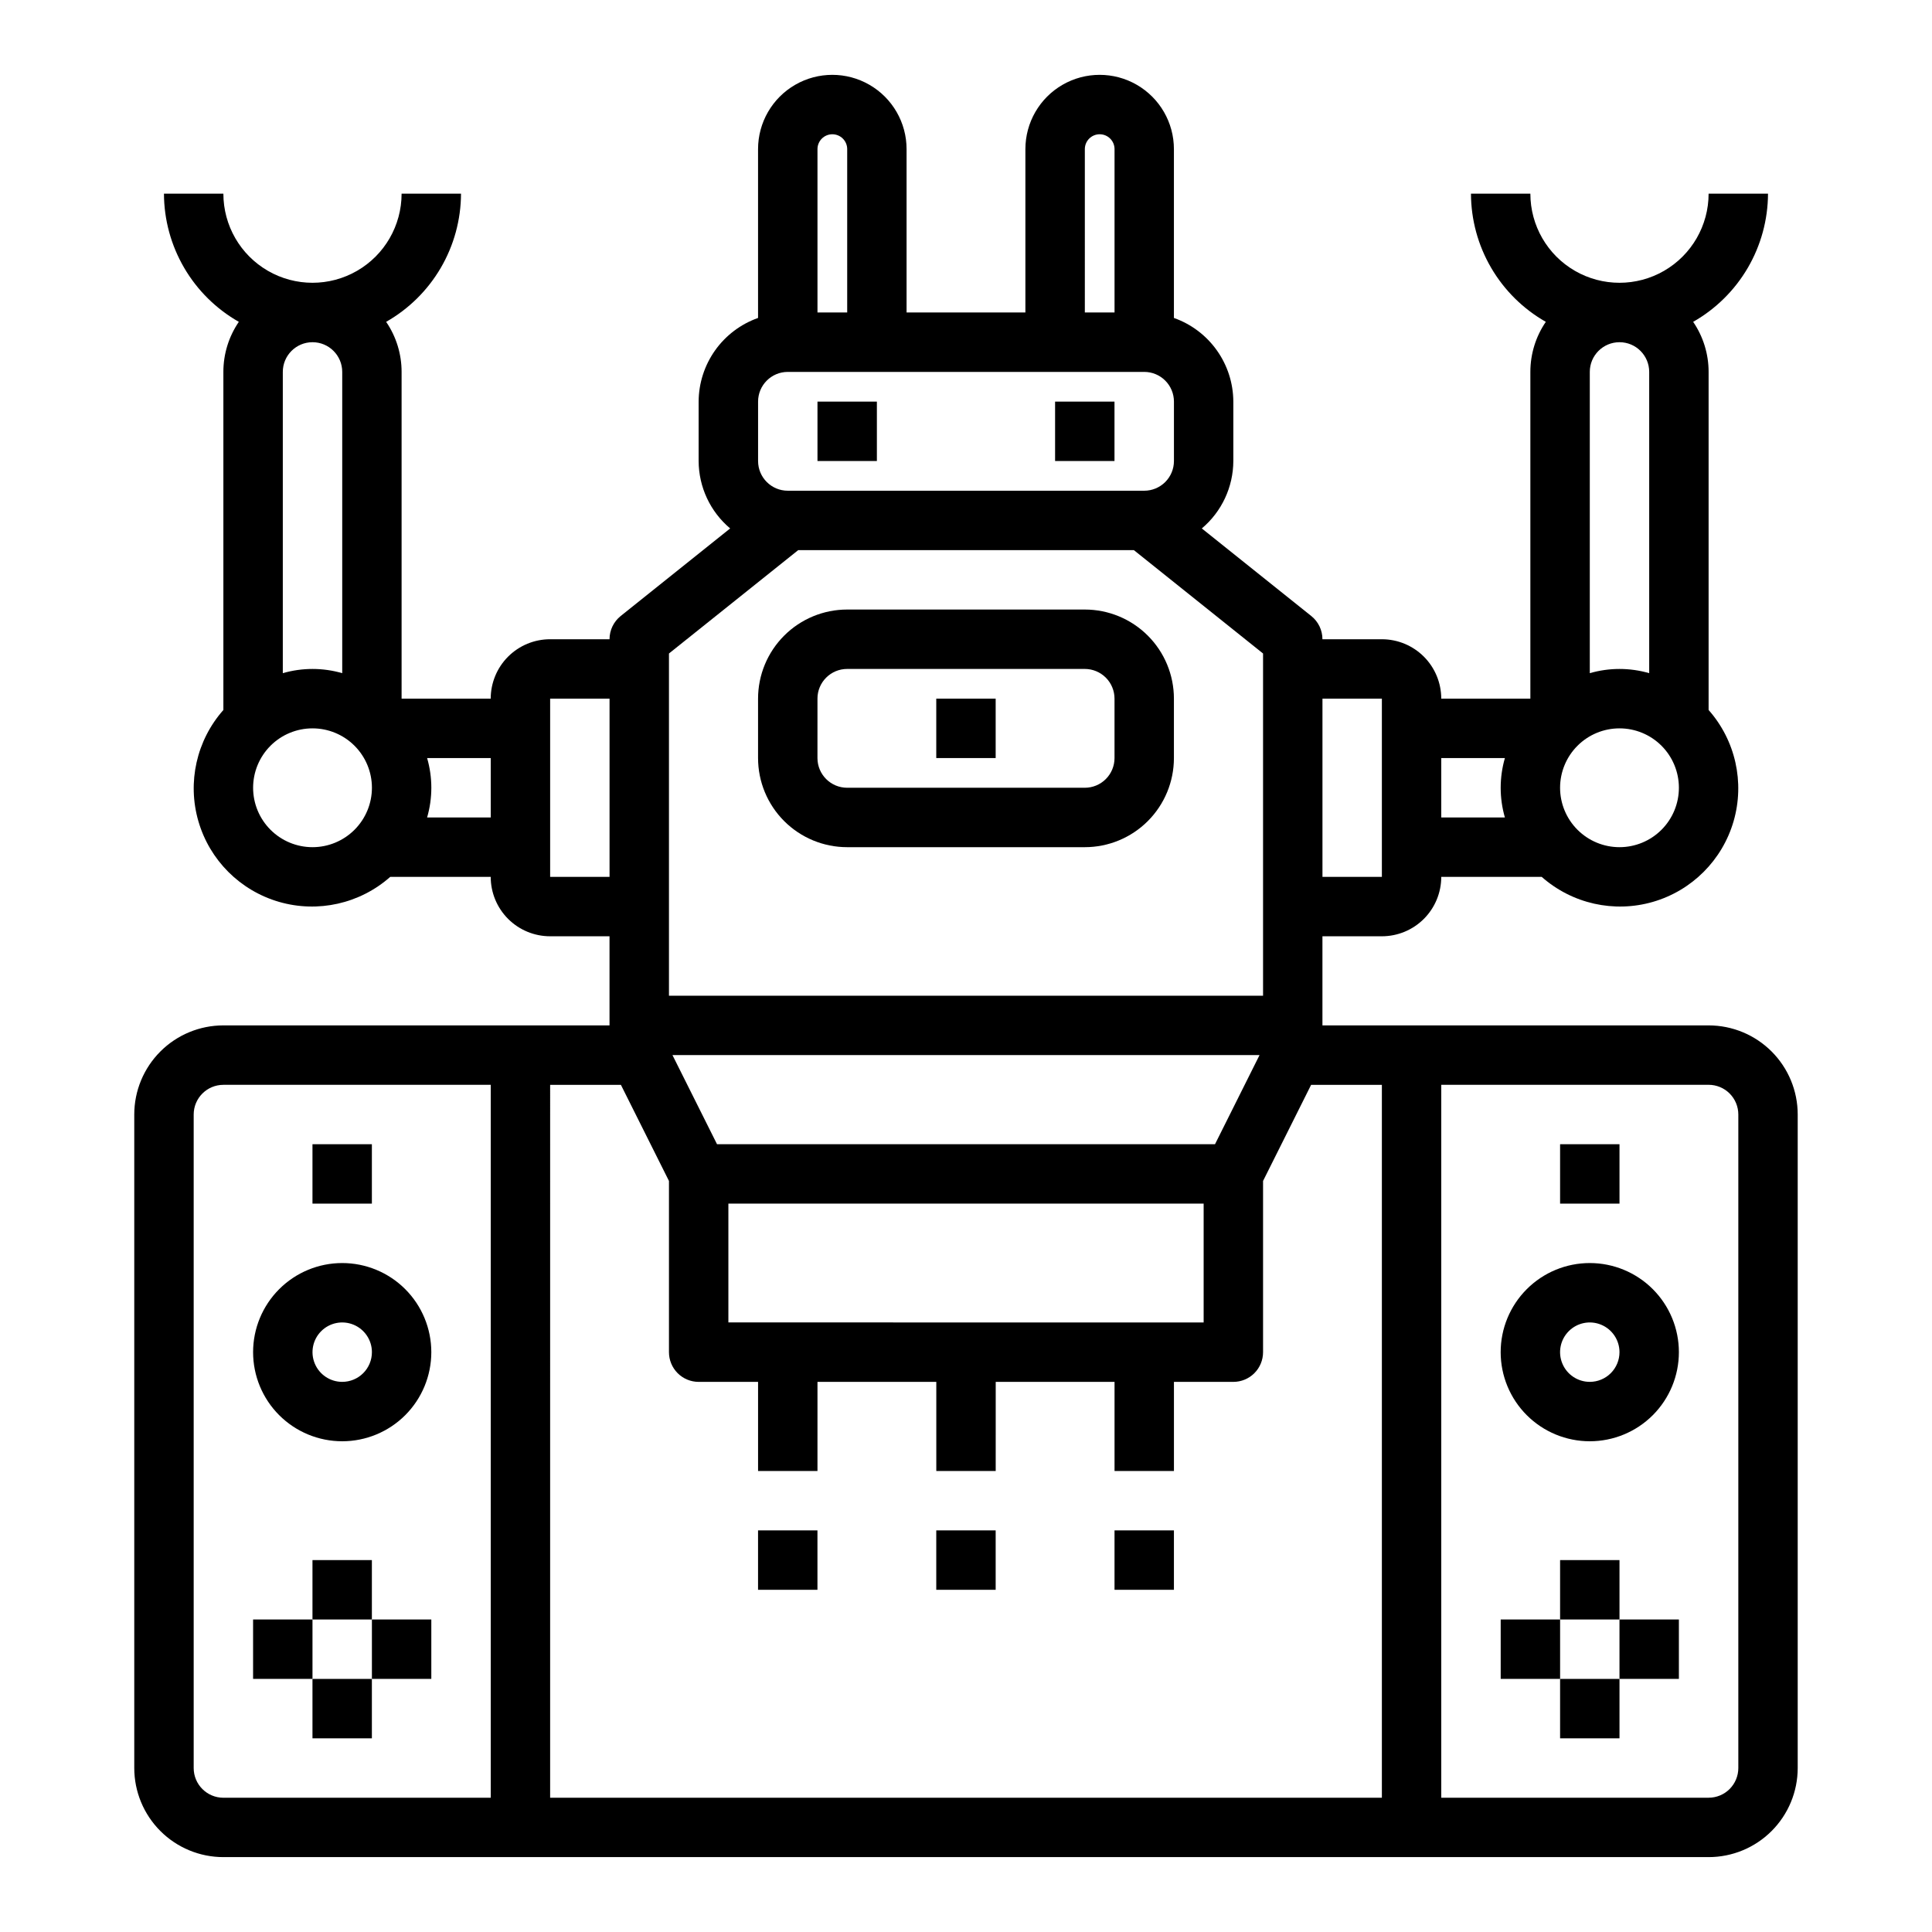
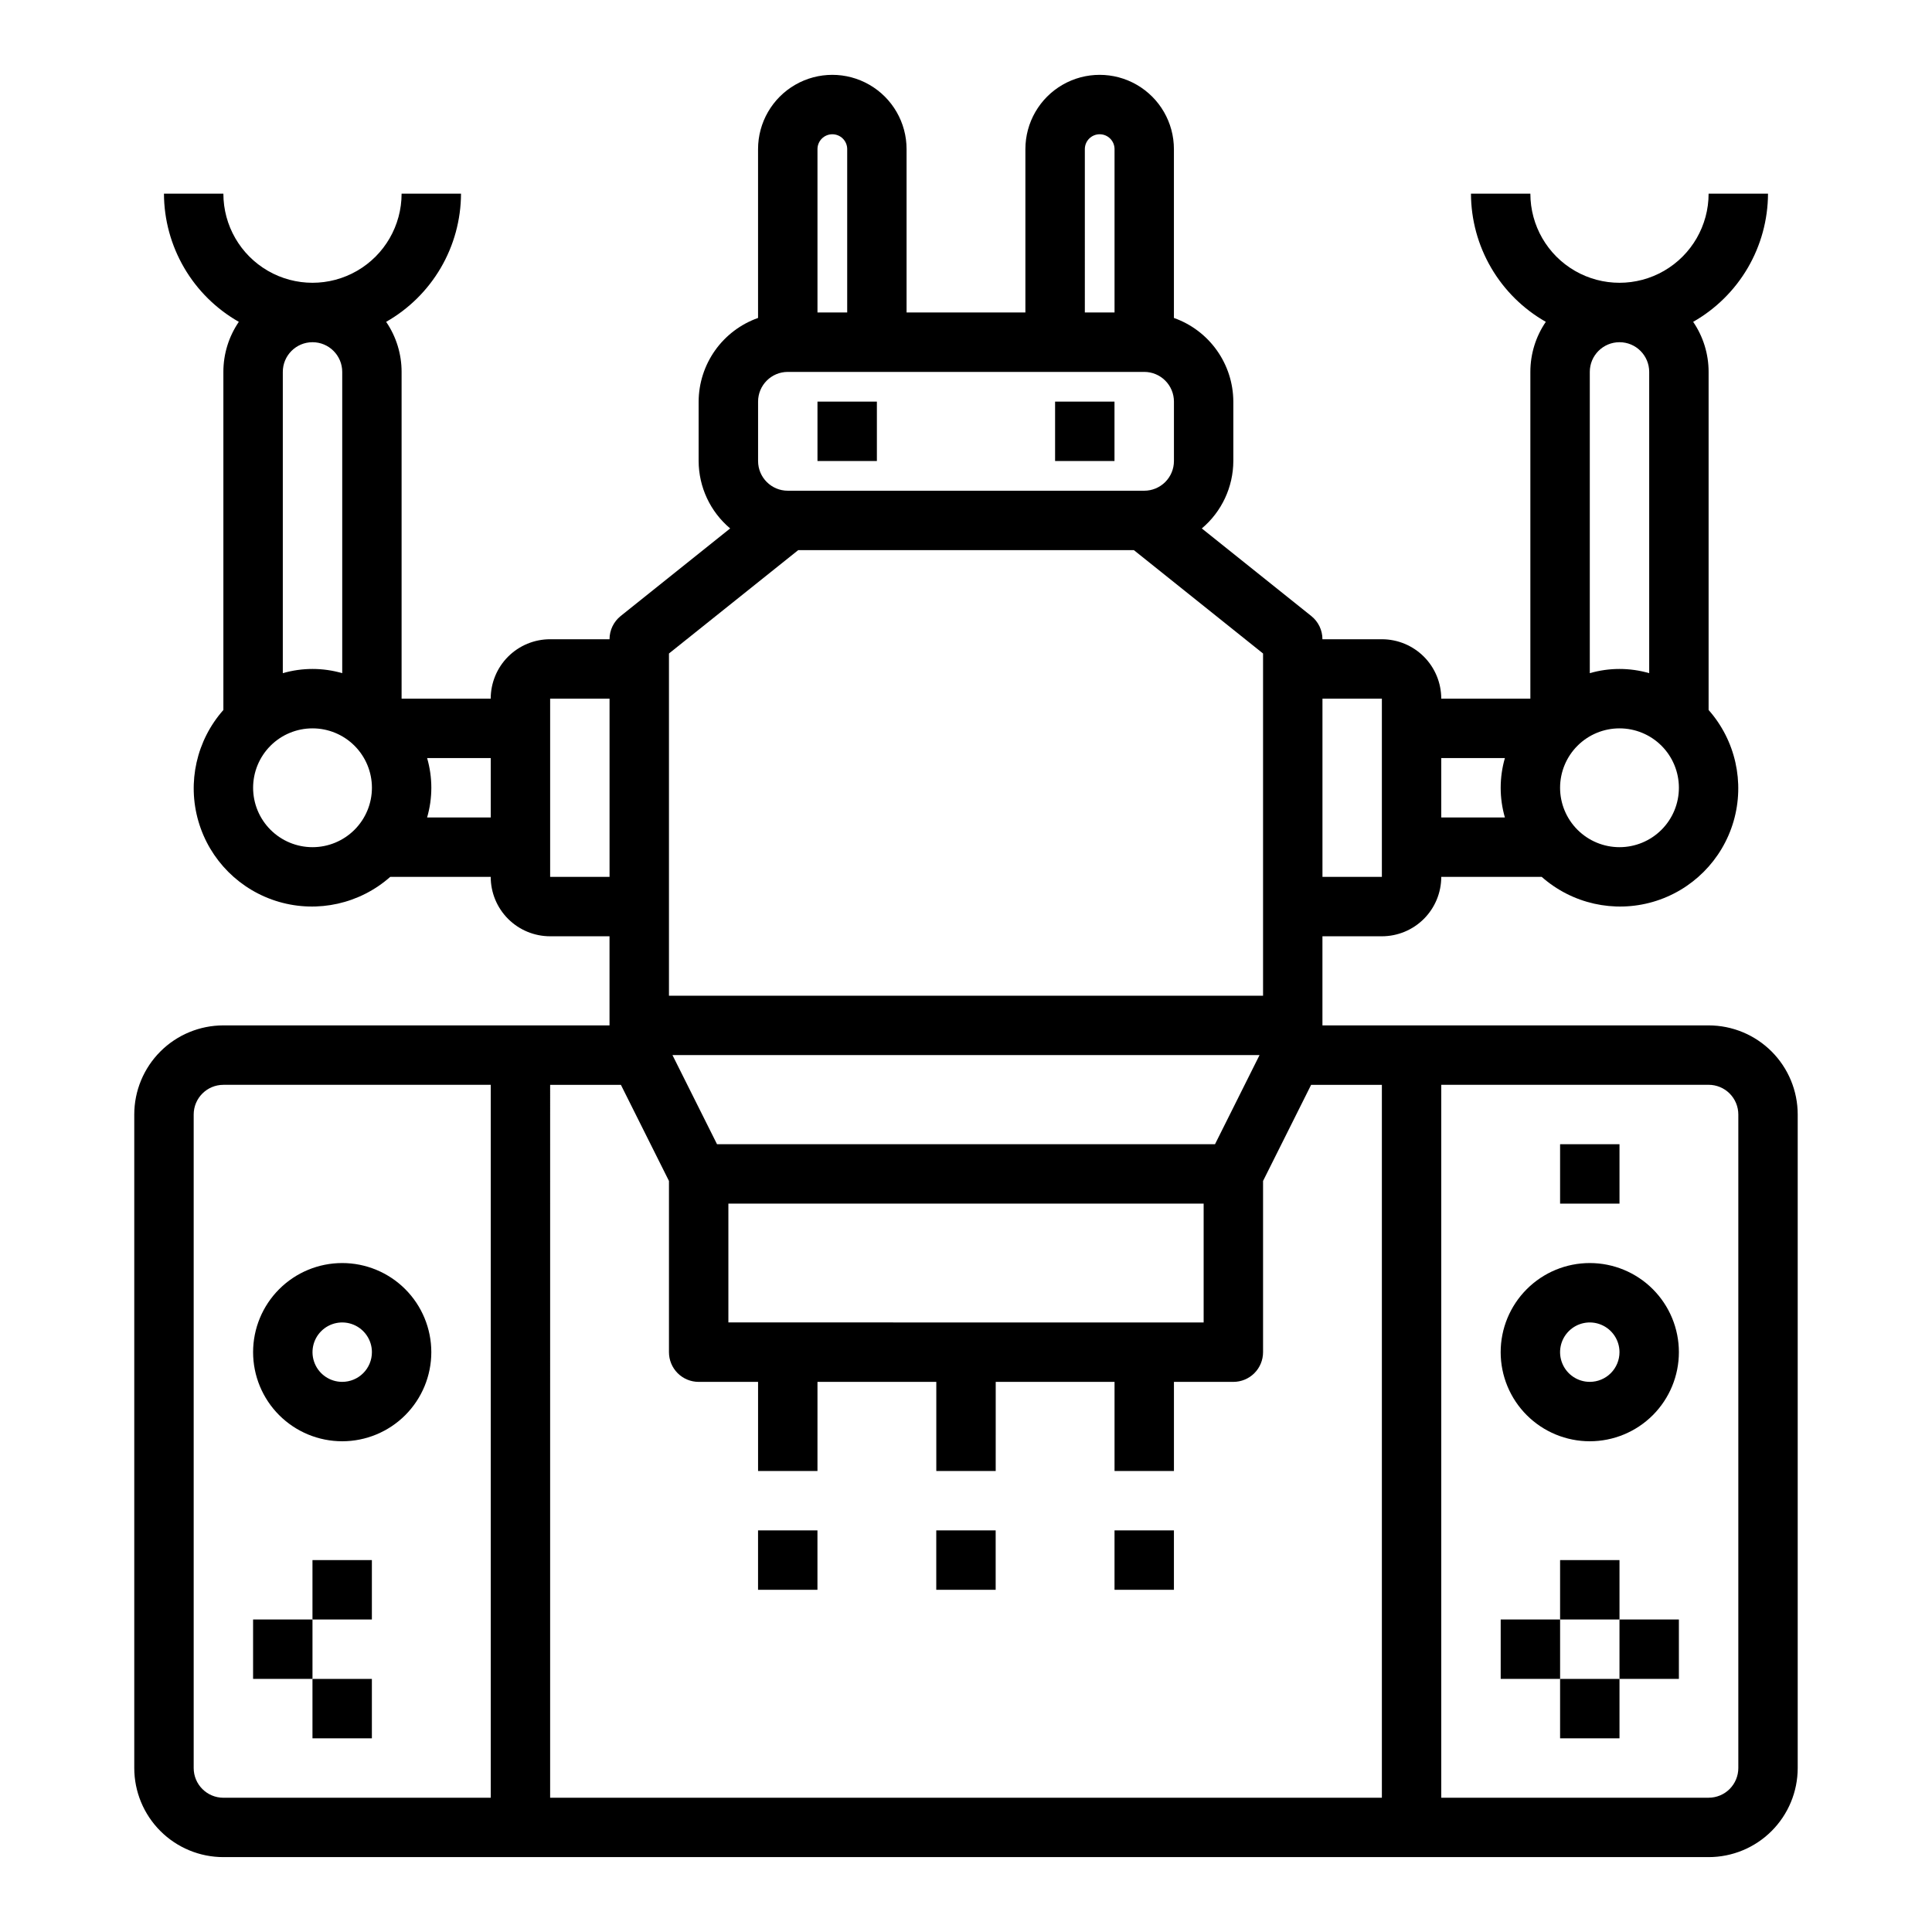
<svg xmlns="http://www.w3.org/2000/svg" fill="#000000" width="800px" height="800px" version="1.1" viewBox="144 144 512 512">
  <g>
-     <path d="m368.51 368.51h62.977c6.262 0 12.27-2.488 16.699-6.918 4.426-4.43 6.914-10.438 6.914-16.699v-15.746c0-6.262-2.488-12.27-6.914-16.695-4.43-4.43-10.438-6.918-16.699-6.918h-62.977c-6.266 0-12.273 2.488-16.699 6.918-4.43 4.426-6.918 10.434-6.918 16.695v15.746c0 6.262 2.488 12.27 6.918 16.699 4.426 4.43 10.434 6.918 16.699 6.918zm-7.871-39.359-0.004-0.004c0-4.348 3.527-7.871 7.875-7.871h62.977c2.086 0 4.09 0.832 5.566 2.305 1.473 1.477 2.305 3.481 2.305 5.566v15.746c0 2.086-0.832 4.09-2.305 5.566-1.477 1.477-3.481 2.305-5.566 2.305h-62.977c-4.348 0-7.875-3.523-7.875-7.871z" />
-     <path d="m392.12 329.15h15.742v15.742h-15.742z" />
    <path d="m360.64 250.43h15.742v15.742h-15.742z" />
    <path d="m423.61 250.43h15.742v15.742h-15.742z" />
    <path d="m596.8 415.74h-102.34v-23.617h15.746c4.176 0 8.18-1.656 11.133-4.609s4.609-6.957 4.609-11.133h26.625c8.043 7.113 19.168 9.613 29.48 6.621 10.312-2.992 18.375-11.055 21.367-21.367 2.988-10.312 0.492-21.438-6.621-29.48v-89.598c0.004-4.734-1.426-9.359-4.094-13.266 6.004-3.414 11-8.352 14.484-14.316 3.481-5.965 5.328-12.742 5.352-19.652h-15.742c0 8.438-4.504 16.234-11.809 20.453-7.309 4.219-16.309 4.219-23.617 0s-11.809-12.016-11.809-20.453h-15.742c0.023 6.91 1.867 13.688 5.352 19.652 3.484 5.965 8.48 10.902 14.484 14.316-2.672 3.906-4.098 8.531-4.094 13.266v86.59h-23.617c0-4.172-1.656-8.18-4.609-11.133-2.953-2.949-6.957-4.609-11.133-4.609h-15.746c0.004-2.391-1.082-4.652-2.949-6.148l-29.016-23.215c5.273-4.438 8.328-10.973 8.352-17.867v-15.746c-0.02-4.867-1.543-9.609-4.363-13.578-2.816-3.965-6.793-6.969-11.383-8.59v-44.742c0-7.031-3.75-13.531-9.84-17.047-6.09-3.516-13.59-3.516-19.68 0-6.09 3.516-9.84 10.016-9.84 17.047v43.293h-31.488v-43.293c0-7.031-3.75-13.531-9.84-17.047-6.09-3.516-13.59-3.516-19.68 0s-9.84 10.016-9.84 17.047v44.746-0.004c-4.59 1.621-8.562 4.625-11.383 8.59-2.816 3.969-4.34 8.711-4.363 13.578v15.746c0.023 6.894 3.078 13.43 8.355 17.867l-29.016 23.215h-0.004c-1.863 1.496-2.949 3.758-2.949 6.148h-15.746c-4.176 0-8.18 1.66-11.133 4.609-2.953 2.953-4.609 6.961-4.609 11.133h-23.617v-86.59c0.004-4.734-1.422-9.359-4.094-13.266 6.004-3.414 11-8.352 14.484-14.316 3.484-5.965 5.332-12.742 5.356-19.652h-15.746c0 8.438-4.5 16.234-11.809 20.453-7.305 4.219-16.309 4.219-23.613 0-7.309-4.219-11.809-12.016-11.809-20.453h-15.746c0.023 6.91 1.871 13.688 5.356 19.652 3.481 5.965 8.477 10.902 14.484 14.316-2.672 3.906-4.098 8.531-4.094 13.266v89.598c-7.113 8.043-9.613 19.168-6.621 29.48 2.988 10.312 11.051 18.375 21.363 21.367 10.312 2.992 21.438 0.492 29.48-6.621h26.625c0 4.176 1.656 8.18 4.609 11.133s6.957 4.609 11.133 4.609h15.742v23.617h-102.33c-6.266 0-12.273 2.488-16.699 6.918-4.43 4.43-6.918 10.434-6.918 16.699v173.18c0 6.262 2.488 12.27 6.918 16.699 4.426 4.43 10.434 6.918 16.699 6.918h393.6c6.262 0 12.27-2.488 16.699-6.918 4.426-4.43 6.914-10.438 6.914-16.699v-173.18c0-6.266-2.488-12.27-6.914-16.699-4.43-4.43-10.438-6.918-16.699-6.918zm-23.617-47.23c-4.176 0-8.18-1.66-11.133-4.613-2.953-2.953-4.613-6.957-4.613-11.133s1.66-8.18 4.613-11.133c2.953-2.953 6.957-4.609 11.133-4.609 4.176 0 8.18 1.656 11.133 4.609 2.953 2.953 4.609 6.957 4.609 11.133s-1.656 8.18-4.609 11.133c-2.953 2.953-6.957 4.613-11.133 4.613zm7.871-125.95v79.836c-5.141-1.488-10.602-1.488-15.742 0v-79.836c0-4.348 3.523-7.871 7.871-7.871s7.871 3.523 7.871 7.871zm-38.242 102.34c-1.488 5.141-1.488 10.602 0 15.742h-16.863v-15.742zm-308.12-102.34v79.836c-5.144-1.488-10.602-1.488-15.746 0v-79.836c0-4.348 3.523-7.871 7.871-7.871s7.875 3.523 7.875 7.871zm-7.875 125.95c-4.176 0-8.18-1.66-11.133-4.613-2.949-2.953-4.609-6.957-4.609-11.133s1.66-8.18 4.609-11.133c2.953-2.953 6.957-4.609 11.133-4.609s8.18 1.656 11.133 4.609c2.953 2.953 4.613 6.957 4.613 11.133s-1.66 8.18-4.613 11.133c-2.953 2.953-6.957 4.613-11.133 4.613zm30.371-7.871v-0.004c1.492-5.141 1.492-10.602 0-15.742h16.863v15.742zm79.84 133.82v-31.484h125.95v31.488zm128.96-47.23h-131.97l-11.809-23.617h155.58zm44.223-118.08v47.23l-15.746 0.004v-47.234zm-78.719-145.63c0-2.176 1.762-3.938 3.934-3.938 2.176 0 3.938 1.762 3.938 3.938v43.293h-7.871zm-66.914-3.938c1.043 0 2.047 0.414 2.785 1.152s1.152 1.738 1.152 2.785v43.293h-7.875v-43.293c0-2.176 1.766-3.938 3.938-3.938zm-19.68 70.848c0-4.348 3.523-7.871 7.871-7.871h94.465c2.09 0 4.09 0.828 5.566 2.305 1.477 1.477 2.305 3.481 2.305 5.566v15.746c0 2.086-0.828 4.09-2.305 5.566-1.477 1.473-3.477 2.305-5.566 2.305h-94.465c-4.348 0-7.871-3.523-7.871-7.871zm10.637 39.359h88.953l34.234 27.395v90.688h-157.44v-90.688zm-65.742 86.594v-47.234h15.742v47.23zm-94.465 236.16v-173.18c0-4.348 3.527-7.871 7.875-7.871h70.848v188.93h-70.848c-4.348 0-7.875-3.523-7.875-7.871zm94.465-181.05h18.75l12.738 25.473v45.375c0 2.086 0.832 4.09 2.305 5.566 1.477 1.477 3.481 2.305 5.566 2.305h15.742v23.617h15.742l0.004-23.617h31.488v23.617h15.742l0.004-23.617h31.488v23.617h15.742v-23.617h15.746c2.086 0 4.09-0.828 5.566-2.305 1.477-1.477 2.305-3.481 2.305-5.566v-45.375l12.738-25.473h18.75v188.93h-220.42zm314.88 181.05c0 2.09-0.832 4.09-2.305 5.566-1.477 1.477-3.481 2.305-5.566 2.305h-70.852v-188.93h70.852c2.086 0 4.09 0.828 5.566 2.305 1.473 1.477 2.305 3.477 2.305 5.566z" />
    <path d="m234.69 478.72c-6.266 0-12.273 2.488-16.699 6.918-4.43 4.43-6.918 10.434-6.918 16.699 0 6.262 2.488 12.27 6.918 16.699 4.426 4.426 10.434 6.914 16.699 6.914 6.262 0 12.27-2.488 16.699-6.914 4.426-4.43 6.914-10.438 6.914-16.699 0-6.266-2.488-12.27-6.914-16.699-4.43-4.43-10.438-6.918-16.699-6.918zm0 31.488c-3.184 0-6.055-1.918-7.273-4.859s-0.547-6.328 1.707-8.578c2.25-2.254 5.637-2.926 8.578-1.707 2.941 1.219 4.859 4.09 4.859 7.273 0 2.086-0.828 4.09-2.305 5.566-1.477 1.477-3.481 2.305-5.566 2.305z" />
    <path d="m211.07 573.18h15.742v15.742h-15.742z" />
-     <path d="m242.56 573.18h15.742v15.742h-15.742z" />
    <path d="m226.81 557.44h15.742v15.742h-15.742z" />
    <path d="m226.81 588.93h15.742v15.742h-15.742z" />
    <path d="m565.31 478.72c-6.266 0-12.273 2.488-16.699 6.918-4.43 4.43-6.918 10.434-6.918 16.699 0 6.262 2.488 12.27 6.918 16.699 4.426 4.426 10.434 6.914 16.699 6.914 6.262 0 12.27-2.488 16.699-6.914 4.426-4.43 6.914-10.438 6.914-16.699 0-6.266-2.488-12.27-6.914-16.699-4.43-4.43-10.438-6.918-16.699-6.918zm0 31.488c-3.184 0-6.055-1.918-7.273-4.859s-0.547-6.328 1.707-8.578c2.25-2.254 5.637-2.926 8.578-1.707 2.941 1.219 4.859 4.09 4.859 7.273 0 2.086-0.828 4.09-2.305 5.566-1.477 1.477-3.481 2.305-5.566 2.305z" />
    <path d="m541.7 573.18h15.742v15.742h-15.742z" />
    <path d="m573.18 573.18h15.742v15.742h-15.742z" />
    <path d="m557.44 557.44h15.742v15.742h-15.742z" />
    <path d="m557.44 588.93h15.742v15.742h-15.742z" />
-     <path d="m226.81 447.23h15.742v15.742h-15.742z" />
    <path d="m557.44 447.23h15.742v15.742h-15.742z" />
-     <path d="m392.12 549.57h15.742v15.742h-15.742z" />
+     <path d="m392.12 549.57h15.742v15.742h-15.742" />
    <path d="m439.36 549.57h15.742v15.742h-15.742z" />
    <path d="m344.89 549.57h15.742v15.742h-15.742z" />
  </g>
</svg>